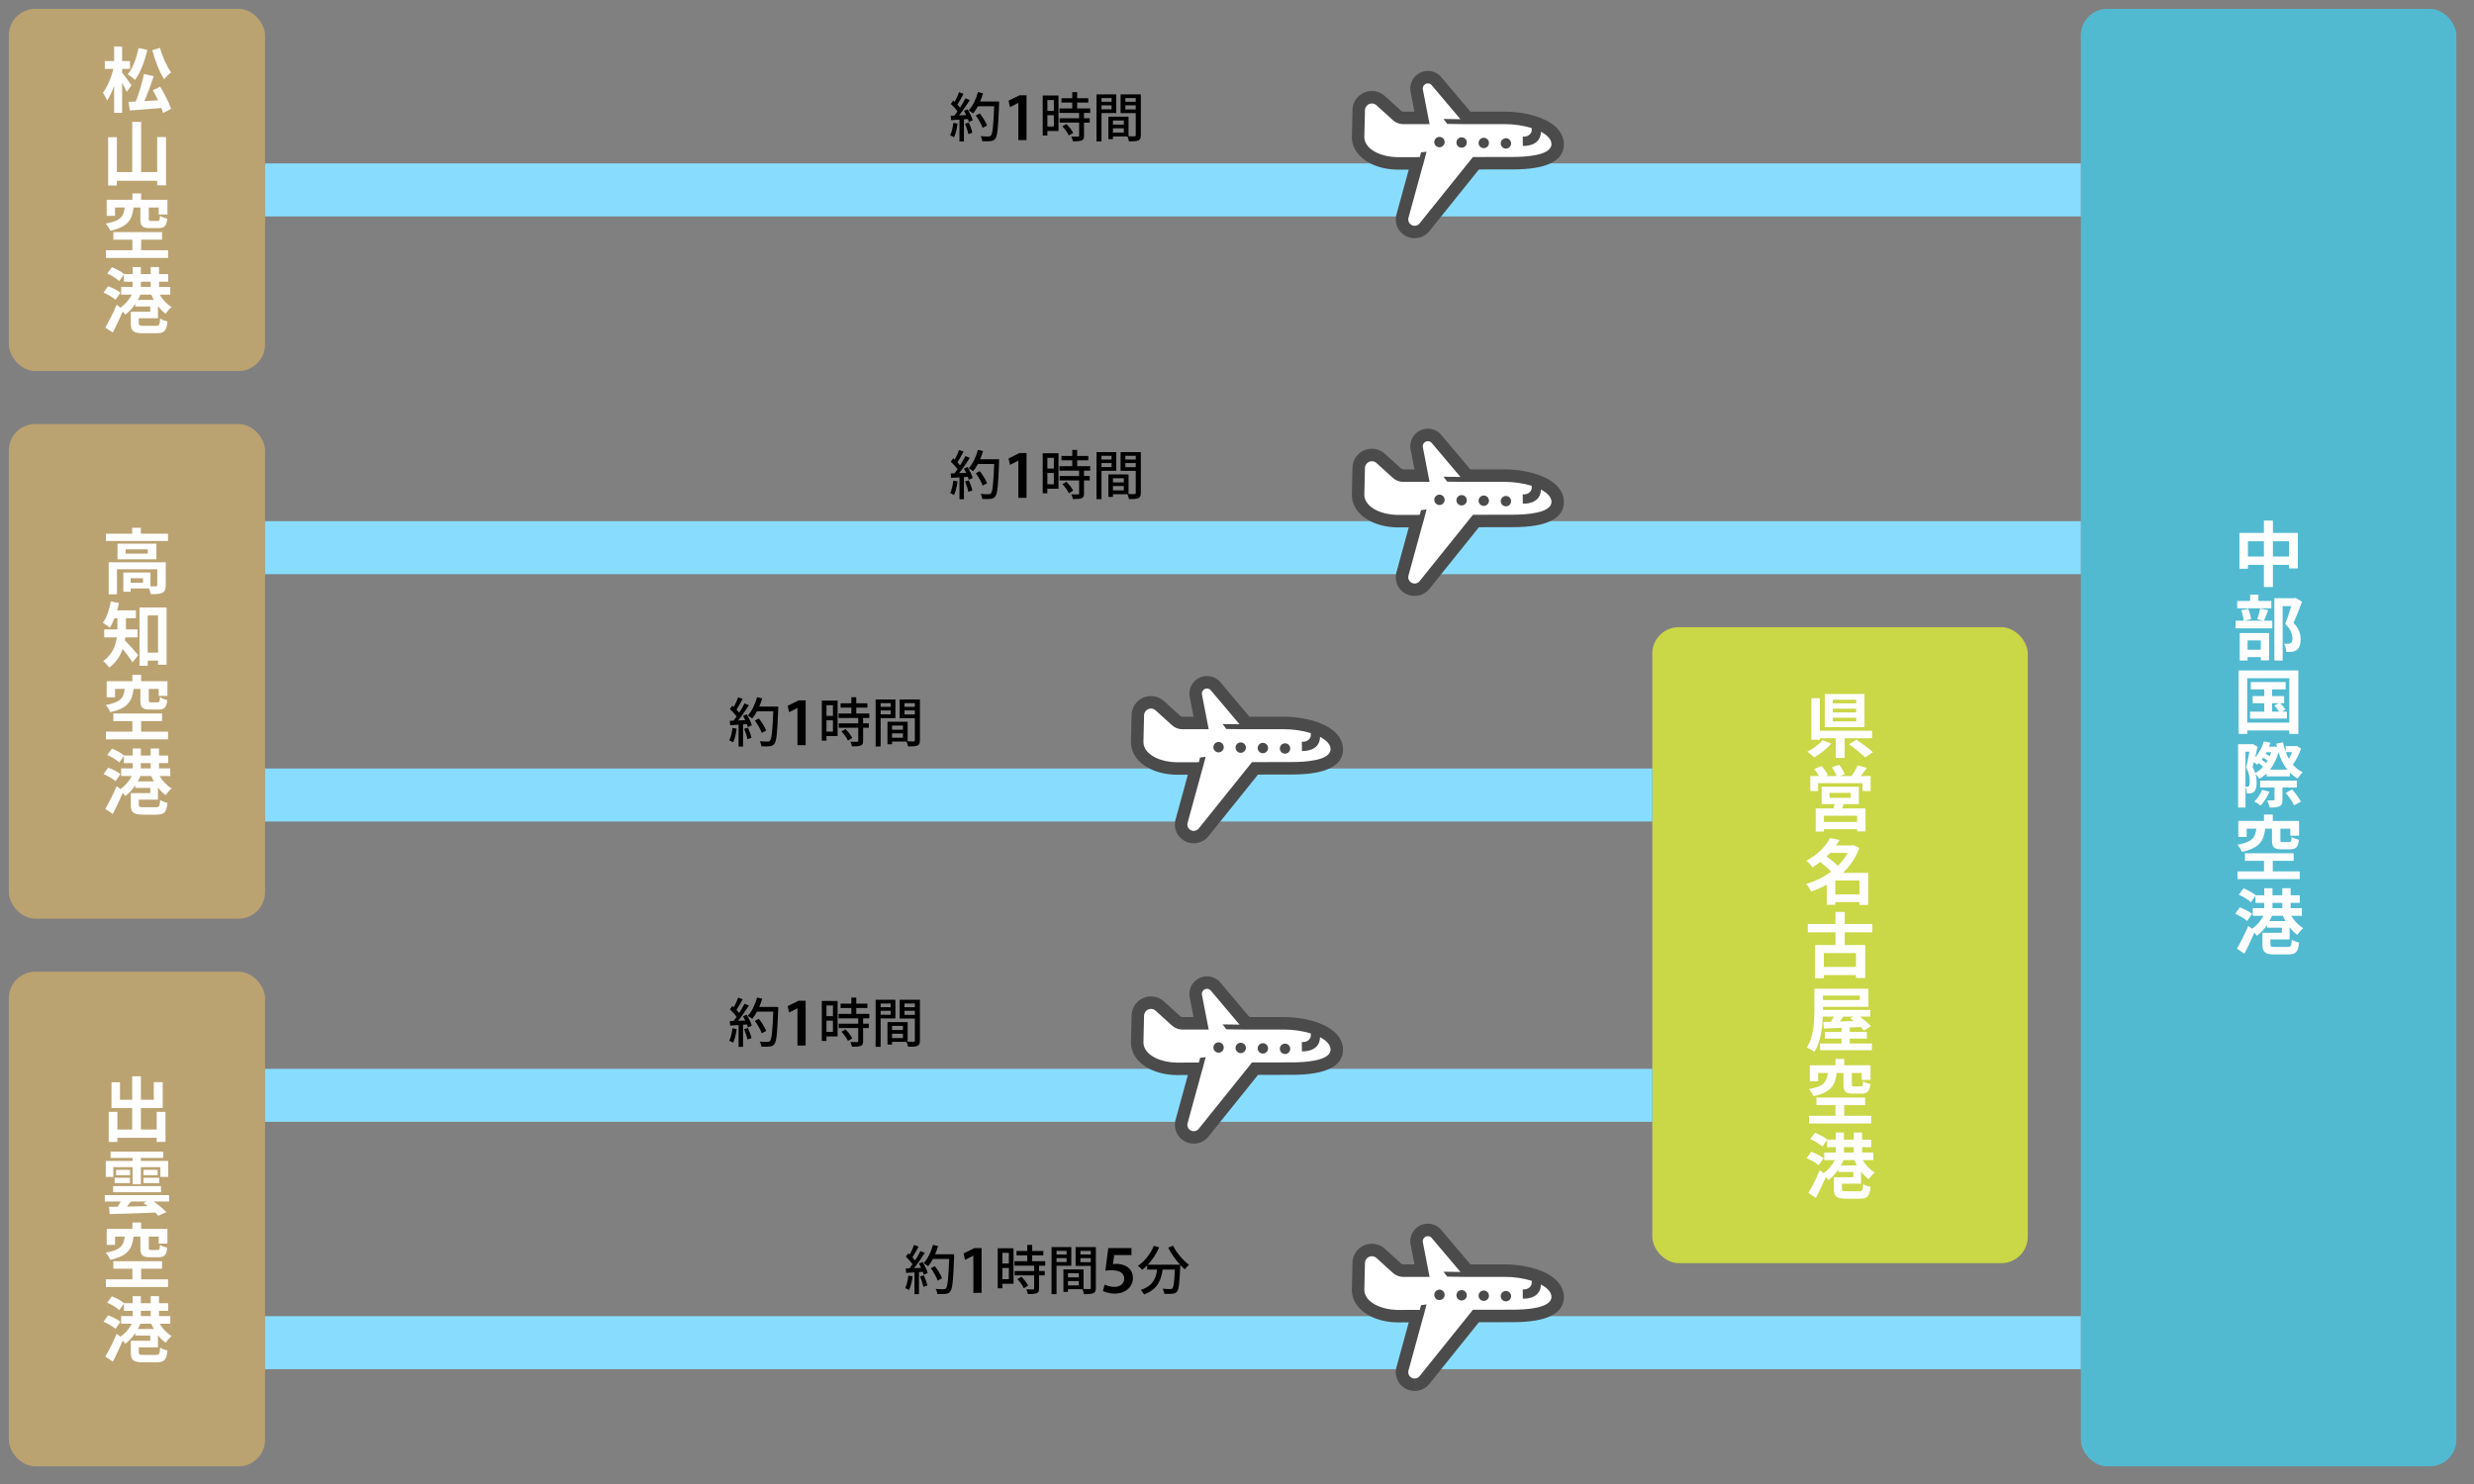
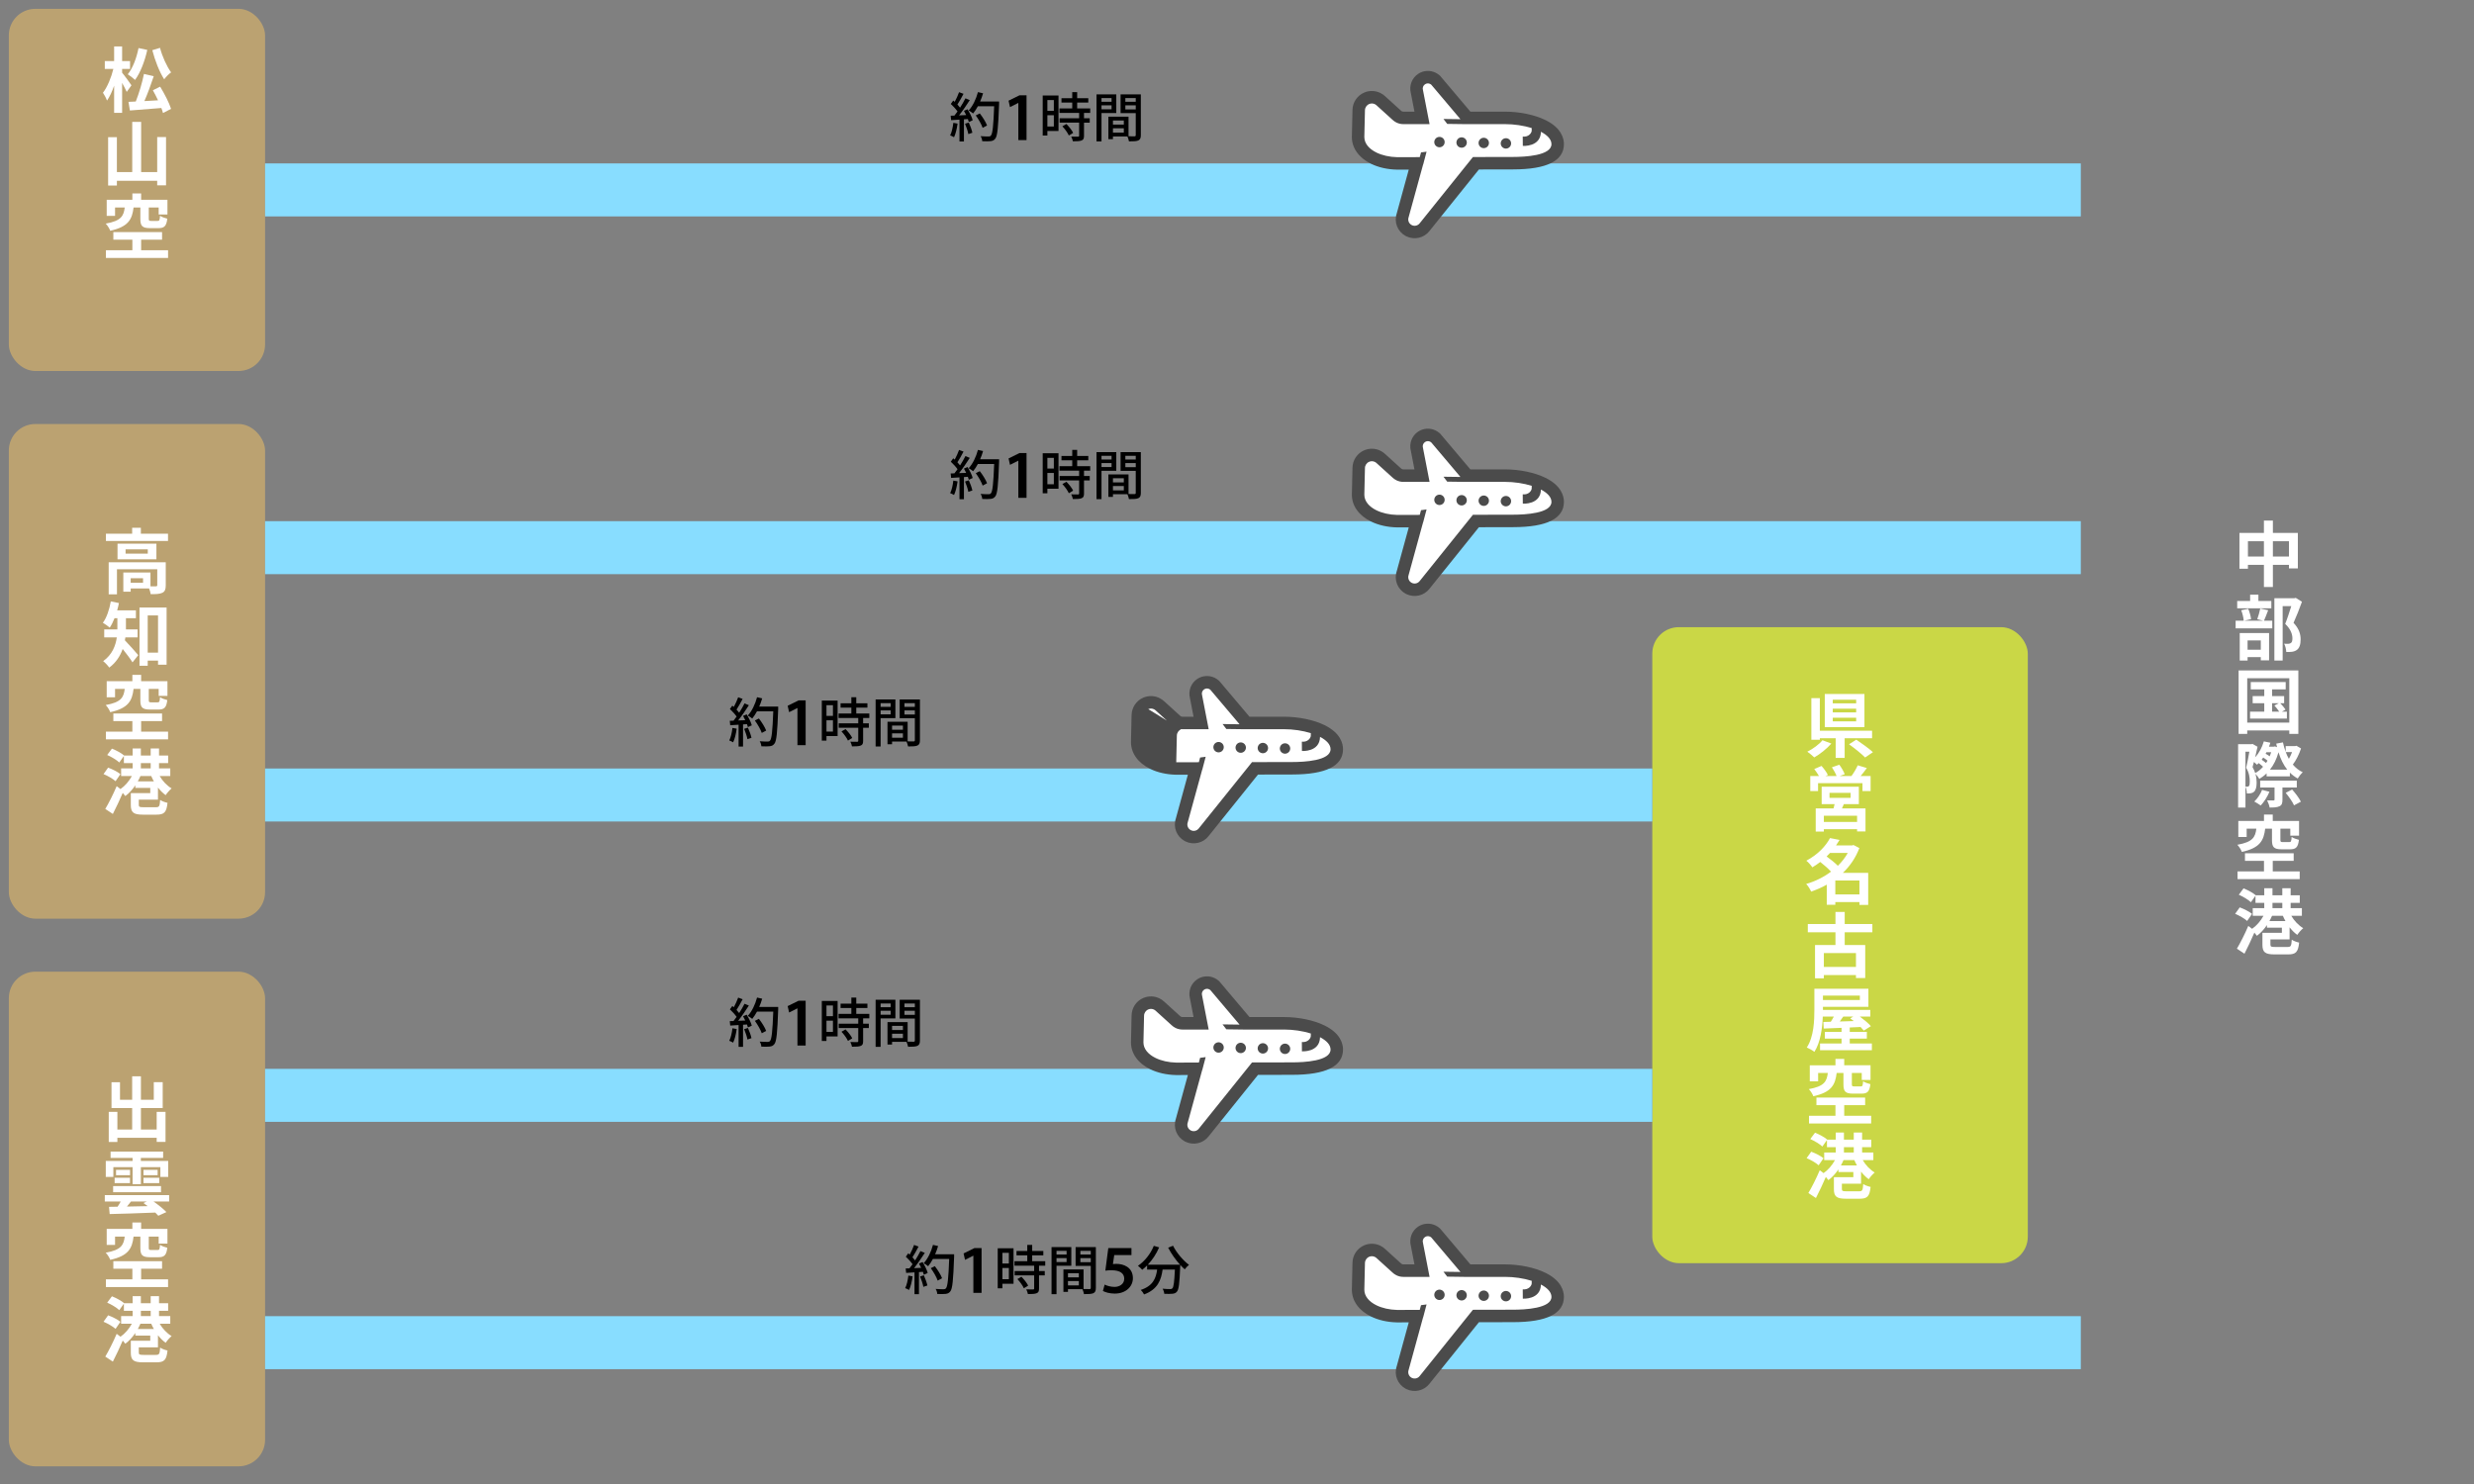
<svg xmlns="http://www.w3.org/2000/svg" width="560" height="336" viewBox="0 0 560 336">
  <rect x="0" y="0" width="560" height="336" fill="#808080" stroke="none" />
  <defs>
    <style>.cls-1{fill:#bba271;}.cls-1,.cls-2,.cls-3,.cls-4,.cls-5,.cls-6,.cls-7{stroke-width:0px;}.cls-3,.cls-8{fill:none;}.cls-8{stroke:#8df;stroke-miterlimit:10;stroke-width:12px;}.cls-4{fill:#fff;}.cls-5{fill:#4b4b4b;}.cls-6{fill:#51bad1;}.cls-7{fill:#cad746;}</style>
  </defs>
  <g id="_ボックス">
-     <rect class="cls-6" x="471" y="2" width="85" height="330" rx="6" ry="6" />
    <rect class="cls-7" x="374" y="142" width="85" height="144" rx="6" ry="6" />
    <rect class="cls-1" x="2" y="2" width="58" height="82" rx="6" ry="6" />
    <rect class="cls-1" x="2" y="96" width="58" height="112" rx="6" ry="6" />
    <rect class="cls-1" x="2" y="220" width="58" height="112" rx="6" ry="6" />
  </g>
  <g id="_線">
    <line class="cls-8" x1="60" y1="43" x2="471" y2="43" />
    <line class="cls-8" x1="60" y1="180" x2="374" y2="180" />
    <line class="cls-8" x1="60" y1="304" x2="471" y2="304" />
    <line class="cls-8" x1="60" y1="124" x2="471" y2="124" />
    <line class="cls-8" x1="60" y1="248" x2="374" y2="248" />
  </g>
  <g id="_新新アイコン">
    <g id="icon_hikoki">
      <rect class="cls-3" x="306" y="11" width="48" height="48" />
      <path class="cls-4" d="M320.203,53c-.509,0-.997-.112-1.451-.332l-.164-.086c-1.413-.789-2.048-2.409-1.545-3.944.005-.015.009-.029.013-.044l2.729-9.944c.077-.282.019-.585-.159-.817-.177-.232-.453-.368-.745-.368,0,0-2.651.006-2.651.006,0,0-.024,0-.028,0-2.014-.046-3.905-.475-5.469-1.242-2.407-1.18-3.789-3.078-3.795-5.21v-.06s.138-5.993.138-5.997c.012-1.374.836-2.609,2.1-3.147.428-.182.88-.275,1.345-.275.522,0,1.047.122,1.517.352.311.152.596.349.846.585.004.004,3.563,3.234,3.568,3.238l.02.018.02.019c.033.031.068.06.104.086l.188.133c.041.029.084.055.129.077.228.112.483.171.736.171.002,0,2.519,0,2.519,0,.28,0,.545-.125.723-.341.178-.216.25-.5.197-.775l-.818-4.219c-.004-.02-.008-.04-.013-.059-.331-1.266.179-2.602,1.271-3.324.497-.327,1.078-.5,1.68-.5.464,0,.926.107,1.339.309.24.118.462.264.659.436l.11.096.095.112,6.603,7.815.101.119c.178.209.439.33.714.33h7.845c3.152-.001,6.418.677,8.737,1.814,3.173,1.556,3.649,3.547,3.651,4.596.002,1.545-.749,2.64-2.363,3.446-1.784.89-4.538,1.344-8.187,1.348l-7.758.017c-.283,0-.551.129-.729.35,0,0-11.219,13.964-11.222,13.968-.606.781-1.579,1.247-2.601,1.247Z" />
      <path class="cls-5" d="M306.138,24.953l-.137,5.99v.035s-.001.035-.001.035c.003,2.506,1.578,4.713,4.32,6.057,1.684.826,3.71,1.289,5.86,1.338h.036s.035.001.035.001l2.629-.006-2.729,9.944c-.639,1.949.182,4.058,1.991,5.061l.186.097c1.805.885,4.01.375,5.215-1.176l11.213-13.956,7.757-.017c7.626-.009,11.491-1.938,11.487-5.733-.002-1.266-.548-3.657-4.176-5.436-2.452-1.202-5.888-1.916-9.188-1.911h-7.807s-.099-.115-.099-.115l-6.605-7.817-.14-.165-.163-.143c-.261-.227-.55-.418-.862-.571-1.26-.618-2.771-.523-3.948.251-1.427.943-2.09,2.704-1.661,4.343l.818,4.219h-2.514c-.113,0-.227-.025-.329-.075l-.188-.133-.034-.032-.034-.03-3.543-3.215c-.319-.301-.682-.551-1.076-.744-1.145-.561-2.474-.596-3.642-.099-1.612.686-2.655,2.253-2.67,4.001ZM309.911,23.552c.424-.181.897-.162,1.298.035.143.07.278.163.397.279l3.569,3.237c.271.262.577.476.909.639.487.239,1.026.365,1.577.364h5.93s-1.492-7.699-1.492-7.699c-.16-.496.029-1.042.467-1.33.35-.231.79-.251,1.154-.072.089.044.173.099.25.166l6.606,7.816-3.842-.052.851,1.116,3.936.053,9.116-.002c2.088-.003,4.251.325,6.075.894.01.377-.01.653-.01.653-.067.491-.689,1.409-2.023,1.279l.017,2.105s4.033.294,4.099-3.196c1.445.753,2.382,1.71,2.382,2.792.003,2.631-6.039,2.901-8.667,2.905l-9.108.019-12.057,15.008c-.422.54-1.162.71-1.775.409l-.064-.033c-.621-.344-.899-1.088-.657-1.758l3.276-11.933.02-.003.439-1.67.326-1.23-1.261.168-.282,1.065-5.123.011c-1.754-.04-3.394-.418-4.684-1.05-1.658-.813-2.738-2.047-2.74-3.525l.139-6.016c-.002-.627.372-1.195.95-1.44Z" />
      <path class="cls-5" d="M339.815,31.949c-.286.584-.045,1.288.539,1.575s1.287.044,1.573-.539.044-1.289-.539-1.574-1.287-.044-1.573.539Z" />
      <path class="cls-5" d="M334.801,31.85c-.286.584-.044,1.289.539,1.574s1.287.045,1.573-.539.045-1.288-.539-1.574-1.287-.044-1.573.539Z" />
      <path class="cls-5" d="M329.788,31.751c-.286.584-.045,1.288.539,1.574s1.287.045,1.573-.539.044-1.289-.539-1.574-1.287-.045-1.573.539Z" />
      <path class="cls-5" d="M324.774,31.652c-.286.584-.044,1.289.539,1.574s1.287.045,1.573-.539.045-1.288-.539-1.574-1.287-.044-1.573.539Z" />
    </g>
    <g id="icon_hikoki-2">
-       <rect class="cls-3" x="256" y="148" width="48" height="48" />
      <path class="cls-4" d="M270.203,190c-.509,0-.997-.112-1.451-.332l-.164-.086c-1.413-.789-2.048-2.409-1.545-3.944.005-.015.009-.029.013-.044l2.729-9.944c.077-.282.019-.585-.159-.817-.177-.232-.453-.368-.745-.368,0,0-2.651.006-2.651.006,0,0-.024,0-.028,0-2.014-.046-3.905-.475-5.469-1.242-2.407-1.18-3.789-3.078-3.795-5.21v-.06s.138-5.993.138-5.997c.012-1.374.836-2.609,2.1-3.147.428-.182.88-.275,1.345-.275.522,0,1.047.122,1.517.352.311.152.596.349.846.585.004.004,3.563,3.234,3.568,3.238l.02.018.02.019c.033.031.068.06.104.086l.188.133c.041.029.084.055.129.077.228.112.483.171.736.171.002,0,2.519,0,2.519,0,.28,0,.545-.125.723-.341.178-.216.25-.5.197-.775l-.818-4.219c-.004-.02-.008-.04-.013-.059-.331-1.266.179-2.602,1.271-3.324.497-.327,1.078-.5,1.68-.5.464,0,.926.107,1.339.309.24.118.462.264.659.436l.11.096.095.112,6.603,7.815.101.119c.178.209.439.33.714.33h7.845c3.152-.001,6.418.677,8.737,1.814,3.173,1.556,3.649,3.547,3.651,4.596.002,1.545-.749,2.64-2.363,3.446-1.784.89-4.538,1.344-8.187,1.348l-7.758.017c-.283,0-.551.129-.729.35,0,0-11.219,13.964-11.222,13.968-.606.781-1.579,1.247-2.601,1.247Z" />
-       <path class="cls-5" d="M256.138,161.953l-.137,5.99v.035s-.001.035-.001.035c.003,2.506,1.578,4.713,4.32,6.057,1.684.826,3.71,1.289,5.86,1.338h.036s.035.001.035.001l2.629-.006-2.729,9.944c-.639,1.949.182,4.058,1.991,5.061l.186.097c1.805.885,4.01.375,5.215-1.176l11.213-13.956,7.757-.017c7.626-.009,11.491-1.938,11.487-5.733-.002-1.266-.548-3.657-4.176-5.436-2.452-1.202-5.888-1.916-9.188-1.911h-7.807s-.099-.115-.099-.115l-6.605-7.817-.14-.165-.163-.143c-.261-.227-.55-.418-.862-.571-1.26-.618-2.771-.523-3.948.251-1.427.943-2.09,2.704-1.661,4.343l.818,4.219h-2.514c-.113,0-.227-.025-.329-.075l-.188-.133-.034-.032-.034-.03-3.543-3.215c-.319-.301-.682-.551-1.076-.744-1.145-.561-2.474-.596-3.642-.099-1.612.686-2.655,2.253-2.67,4.001ZM259.911,160.552c.424-.181.897-.162,1.298.035.143.07.278.163.397.279l3.569,3.237c.271.262.577.476.909.639.487.239,1.026.365,1.577.364h5.93s-1.492-7.699-1.492-7.699c-.16-.496.029-1.042.467-1.33.35-.231.79-.251,1.154-.072.089.044.173.099.25.166l6.606,7.816-3.842-.052.851,1.116,3.936.053,9.116-.002c2.088-.003,4.251.325,6.075.894.01.377-.01.653-.01.653-.067.491-.689,1.409-2.023,1.279l.017,2.105s4.033.294,4.099-3.196c1.445.753,2.382,1.71,2.382,2.792.003,2.631-6.039,2.901-8.667,2.905l-9.108.019-12.057,15.008c-.422.54-1.162.71-1.775.409l-.064-.033c-.621-.344-.899-1.088-.657-1.758l3.276-11.933.02-.003.439-1.67.326-1.23-1.261.168-.282,1.065-5.123.011c-1.754-.04-3.394-.418-4.684-1.05-1.658-.813-2.738-2.047-2.74-3.525l.139-6.016c-.002-.627.372-1.195.95-1.44Z" />
+       <path class="cls-5" d="M256.138,161.953l-.137,5.99v.035s-.001.035-.001.035c.003,2.506,1.578,4.713,4.32,6.057,1.684.826,3.71,1.289,5.86,1.338h.036s.035.001.035.001l2.629-.006-2.729,9.944c-.639,1.949.182,4.058,1.991,5.061l.186.097c1.805.885,4.01.375,5.215-1.176l11.213-13.956,7.757-.017c7.626-.009,11.491-1.938,11.487-5.733-.002-1.266-.548-3.657-4.176-5.436-2.452-1.202-5.888-1.916-9.188-1.911h-7.807s-.099-.115-.099-.115l-6.605-7.817-.14-.165-.163-.143c-.261-.227-.55-.418-.862-.571-1.26-.618-2.771-.523-3.948.251-1.427.943-2.09,2.704-1.661,4.343l.818,4.219h-2.514c-.113,0-.227-.025-.329-.075l-.188-.133-.034-.032-.034-.03-3.543-3.215c-.319-.301-.682-.551-1.076-.744-1.145-.561-2.474-.596-3.642-.099-1.612.686-2.655,2.253-2.67,4.001ZM259.911,160.552c.424-.181.897-.162,1.298.035.143.07.278.163.397.279l3.569,3.237c.271.262.577.476.909.639.487.239,1.026.365,1.577.364h5.93s-1.492-7.699-1.492-7.699c-.16-.496.029-1.042.467-1.33.35-.231.79-.251,1.154-.072.089.044.173.099.25.166l6.606,7.816-3.842-.052.851,1.116,3.936.053,9.116-.002c2.088-.003,4.251.325,6.075.894.01.377-.01.653-.01.653-.067.491-.689,1.409-2.023,1.279l.017,2.105s4.033.294,4.099-3.196c1.445.753,2.382,1.71,2.382,2.792.003,2.631-6.039,2.901-8.667,2.905l-9.108.019-12.057,15.008c-.422.54-1.162.71-1.775.409l-.064-.033c-.621-.344-.899-1.088-.657-1.758l3.276-11.933.02-.003.439-1.67.326-1.23-1.261.168-.282,1.065-5.123.011l.139-6.016c-.002-.627.372-1.195.95-1.44Z" />
      <path class="cls-5" d="M289.815,168.949c-.286.584-.045,1.288.539,1.575s1.287.044,1.573-.539.044-1.289-.539-1.574-1.287-.044-1.573.539Z" />
      <path class="cls-5" d="M284.801,168.85c-.286.584-.044,1.289.539,1.574s1.287.045,1.573-.539.045-1.288-.539-1.574-1.287-.044-1.573.539Z" />
      <path class="cls-5" d="M279.788,168.751c-.286.584-.045,1.288.539,1.574s1.287.045,1.573-.539.044-1.289-.539-1.574-1.287-.045-1.573.539Z" />
      <path class="cls-5" d="M274.774,168.652c-.286.584-.044,1.289.539,1.574s1.287.045,1.573-.539.045-1.288-.539-1.574-1.287-.044-1.573.539Z" />
    </g>
    <g id="icon_hikoki-3">
      <rect class="cls-3" x="306" y="272" width="48" height="48" />
      <path class="cls-4" d="M320.203,314c-.509,0-.997-.112-1.451-.332l-.164-.086c-1.413-.789-2.048-2.409-1.545-3.944.005-.015.009-.029.013-.044l2.729-9.944c.077-.282.019-.585-.159-.817-.177-.232-.453-.368-.745-.368,0,0-2.651.006-2.651.006,0,0-.024,0-.028,0-2.014-.046-3.905-.475-5.469-1.242-2.407-1.18-3.789-3.078-3.795-5.21v-.06s.138-5.993.138-5.997c.012-1.374.836-2.609,2.1-3.147.428-.182.88-.275,1.345-.275.522,0,1.047.122,1.517.352.311.152.596.349.846.585.004.004,3.563,3.234,3.568,3.238l.02.018.02.019c.033.031.068.06.104.086l.188.133c.041.029.084.055.129.077.228.112.483.171.736.171.002,0,2.519,0,2.519,0,.28,0,.545-.125.723-.341.178-.216.25-.5.197-.775l-.818-4.219c-.004-.02-.008-.04-.013-.059-.331-1.266.179-2.602,1.271-3.324.497-.327,1.078-.5,1.68-.5.464,0,.926.107,1.339.309.24.118.462.264.659.436l.11.096.095.112,6.603,7.815.101.119c.178.209.439.33.714.33h7.845c3.152-.001,6.418.677,8.737,1.814,3.173,1.556,3.649,3.547,3.651,4.596.002,1.545-.749,2.64-2.363,3.446-1.784.89-4.538,1.344-8.187,1.348l-7.758.017c-.283,0-.551.129-.729.35,0,0-11.219,13.964-11.222,13.968-.606.781-1.579,1.247-2.601,1.247Z" />
      <path class="cls-5" d="M306.138,285.953l-.137,5.99v.035s-.001.035-.001.035c.003,2.506,1.578,4.713,4.32,6.057,1.684.826,3.71,1.289,5.86,1.338h.036s.035.001.035.001l2.629-.006-2.729,9.944c-.639,1.949.182,4.058,1.991,5.061l.186.097c1.805.885,4.01.375,5.215-1.176l11.213-13.956,7.757-.017c7.626-.009,11.491-1.938,11.487-5.733-.002-1.266-.548-3.657-4.176-5.436-2.452-1.202-5.888-1.916-9.188-1.911h-7.807s-.099-.115-.099-.115l-6.605-7.817-.14-.165-.163-.143c-.261-.227-.55-.418-.862-.571-1.26-.618-2.771-.523-3.948.251-1.427.943-2.09,2.704-1.661,4.343l.818,4.219h-2.514c-.113,0-.227-.025-.329-.075l-.188-.133-.034-.032-.034-.03-3.543-3.215c-.319-.301-.682-.551-1.076-.744-1.145-.561-2.474-.596-3.642-.099-1.612.686-2.655,2.253-2.67,4.001ZM309.911,284.552c.424-.181.897-.162,1.298.035.143.07.278.163.397.279l3.569,3.237c.271.262.577.476.909.639.487.239,1.026.365,1.577.364h5.93s-1.492-7.699-1.492-7.699c-.16-.496.029-1.042.467-1.33.35-.231.79-.251,1.154-.072.089.044.173.099.25.166l6.606,7.816-3.842-.052.851,1.116,3.936.053,9.116-.002c2.088-.003,4.251.325,6.075.894.01.377-.01.653-.01.653-.067.491-.689,1.409-2.023,1.279l.017,2.105s4.033.294,4.099-3.196c1.445.753,2.382,1.71,2.382,2.792.003,2.631-6.039,2.901-8.667,2.905l-9.108.019-12.057,15.008c-.422.54-1.162.71-1.775.409l-.064-.033c-.621-.344-.899-1.088-.657-1.758l3.276-11.933.02-.003.439-1.67.326-1.23-1.261.168-.282,1.065-5.123.011c-1.754-.04-3.394-.418-4.684-1.05-1.658-.813-2.738-2.047-2.74-3.525l.139-6.016c-.002-.627.372-1.195.95-1.44Z" />
      <path class="cls-5" d="M339.815,292.949c-.286.584-.045,1.288.539,1.575s1.287.044,1.573-.539.044-1.289-.539-1.574-1.287-.044-1.573.539Z" />
      <path class="cls-5" d="M334.801,292.85c-.286.584-.044,1.289.539,1.574s1.287.045,1.573-.539.045-1.288-.539-1.574-1.287-.044-1.573.539Z" />
      <path class="cls-5" d="M329.788,292.751c-.286.584-.045,1.288.539,1.574s1.287.045,1.573-.539.044-1.289-.539-1.574-1.287-.045-1.573.539Z" />
      <path class="cls-5" d="M324.774,292.651c-.286.584-.044,1.289.539,1.574s1.287.045,1.573-.539.045-1.288-.539-1.574-1.287-.044-1.573.539Z" />
    </g>
    <g id="icon_hikoki-4">
      <rect class="cls-3" x="306" y="92" width="48" height="48" />
      <path class="cls-4" d="M320.203,134c-.509,0-.997-.112-1.451-.332l-.164-.086c-1.413-.789-2.048-2.409-1.545-3.944.005-.015.009-.029.013-.044l2.729-9.944c.077-.282.019-.585-.159-.817-.177-.232-.453-.368-.745-.368,0,0-2.651.006-2.651.006,0,0-.024,0-.028,0-2.014-.046-3.905-.475-5.469-1.242-2.407-1.18-3.789-3.078-3.795-5.21v-.06s.138-5.993.138-5.997c.012-1.374.836-2.609,2.1-3.147.428-.182.88-.275,1.345-.275.522,0,1.047.122,1.517.352.311.152.596.349.846.585.004.004,3.563,3.234,3.568,3.238l.02.018.02.019c.033.031.068.06.104.086l.188.133c.041.029.084.055.129.077.228.112.483.171.736.171.002,0,2.519,0,2.519,0,.28,0,.545-.125.723-.341.178-.216.25-.5.197-.775l-.818-4.219c-.004-.02-.008-.04-.013-.059-.331-1.266.179-2.602,1.271-3.324.497-.327,1.078-.5,1.68-.5.464,0,.926.107,1.339.309.24.118.462.264.659.436l.11.096.095.112,6.603,7.815.101.119c.178.209.439.33.714.33h7.845c3.152-.001,6.418.677,8.737,1.814,3.173,1.556,3.649,3.547,3.651,4.596.002,1.545-.749,2.64-2.363,3.446-1.784.89-4.538,1.344-8.187,1.348l-7.758.017c-.283,0-.551.129-.729.35,0,0-11.219,13.964-11.222,13.968-.606.781-1.579,1.247-2.601,1.247Z" />
      <path class="cls-5" d="M306.138,105.953l-.137,5.99v.035s-.001.035-.001.035c.003,2.506,1.578,4.713,4.32,6.057,1.684.826,3.71,1.289,5.86,1.338h.036s.035.001.035.001l2.629-.006-2.729,9.944c-.639,1.949.182,4.058,1.991,5.061l.186.097c1.805.885,4.01.375,5.215-1.176l11.213-13.956,7.757-.017c7.626-.009,11.491-1.938,11.487-5.733-.002-1.266-.548-3.657-4.176-5.436-2.452-1.202-5.888-1.916-9.188-1.911h-7.807s-.099-.115-.099-.115l-6.605-7.817-.14-.165-.163-.143c-.261-.227-.55-.418-.862-.571-1.26-.618-2.771-.523-3.948.251-1.427.943-2.09,2.704-1.661,4.343l.818,4.219h-2.514c-.113,0-.227-.025-.329-.075l-.188-.133-.034-.032-.034-.03-3.543-3.215c-.319-.301-.682-.551-1.076-.744-1.145-.561-2.474-.596-3.642-.099-1.612.686-2.655,2.253-2.67,4.001ZM309.911,104.552c.424-.181.897-.162,1.298.035.143.07.278.163.397.279l3.569,3.237c.271.262.577.476.909.639.487.239,1.026.365,1.577.364h5.93s-1.492-7.699-1.492-7.699c-.16-.496.029-1.042.467-1.33.35-.231.79-.251,1.154-.072.089.044.173.099.25.166l6.606,7.816-3.842-.052.851,1.116,3.936.053,9.116-.002c2.088-.003,4.251.325,6.075.894.01.377-.01.653-.01.653-.067.491-.689,1.409-2.023,1.279l.017,2.105s4.033.294,4.099-3.196c1.445.753,2.382,1.71,2.382,2.792.003,2.631-6.039,2.901-8.667,2.905l-9.108.019-12.057,15.008c-.422.54-1.162.71-1.775.409l-.064-.033c-.621-.344-.899-1.088-.657-1.758l3.276-11.933.02-.003.439-1.67.326-1.23-1.261.168-.282,1.065-5.123.011c-1.754-.04-3.394-.418-4.684-1.05-1.658-.813-2.738-2.047-2.74-3.525l.139-6.016c-.002-.627.372-1.195.95-1.44Z" />
      <path class="cls-5" d="M339.815,112.949c-.286.584-.045,1.288.539,1.575s1.287.044,1.573-.539.044-1.289-.539-1.574-1.287-.044-1.573.539Z" />
      <path class="cls-5" d="M334.801,112.85c-.286.584-.044,1.289.539,1.574s1.287.045,1.573-.539.045-1.288-.539-1.574-1.287-.044-1.573.539Z" />
      <path class="cls-5" d="M329.788,112.751c-.286.584-.045,1.288.539,1.574s1.287.045,1.573-.539.044-1.289-.539-1.574-1.287-.045-1.573.539Z" />
      <path class="cls-5" d="M324.774,112.652c-.286.584-.044,1.289.539,1.574s1.287.045,1.573-.539.045-1.288-.539-1.574-1.287-.044-1.573.539Z" />
    </g>
    <g id="icon_hikoki-5">
      <rect class="cls-3" x="256" y="216" width="48" height="48" />
      <path class="cls-4" d="M270.203,258c-.509,0-.997-.112-1.451-.332l-.164-.086c-1.413-.789-2.048-2.409-1.545-3.944.005-.015.009-.029.013-.044l2.729-9.944c.077-.282.019-.585-.159-.817-.177-.232-.453-.368-.745-.368,0,0-2.651.006-2.651.006,0,0-.024,0-.028,0-2.014-.046-3.905-.475-5.469-1.242-2.407-1.18-3.789-3.078-3.795-5.21v-.06s.138-5.993.138-5.997c.012-1.374.836-2.609,2.1-3.147.428-.182.88-.275,1.345-.275.522,0,1.047.122,1.517.352.311.152.596.349.846.585.004.004,3.563,3.234,3.568,3.238l.02.018.02.019c.033.031.068.06.104.086l.188.133c.041.029.084.055.129.077.228.112.483.171.736.171.002,0,2.519,0,2.519,0,.28,0,.545-.125.723-.341.178-.216.25-.5.197-.775l-.818-4.219c-.004-.02-.008-.04-.013-.059-.331-1.266.179-2.602,1.271-3.324.497-.327,1.078-.5,1.68-.5.464,0,.926.107,1.339.309.24.118.462.264.659.436l.11.096.095.112,6.603,7.815.101.119c.178.209.439.33.714.33h7.845c3.152-.001,6.418.677,8.737,1.814,3.173,1.556,3.649,3.547,3.651,4.596.002,1.545-.749,2.64-2.363,3.446-1.784.89-4.538,1.344-8.187,1.348l-7.758.017c-.283,0-.551.129-.729.35,0,0-11.219,13.964-11.222,13.968-.606.781-1.579,1.247-2.601,1.247Z" />
      <path class="cls-5" d="M256.138,229.953l-.137,5.99v.035s-.001.035-.001.035c.003,2.506,1.578,4.713,4.32,6.057,1.684.826,3.71,1.289,5.86,1.338h.036s.035.001.035.001l2.629-.006-2.729,9.944c-.639,1.949.182,4.058,1.991,5.061l.186.097c1.805.885,4.01.375,5.215-1.176l11.213-13.956,7.757-.017c7.626-.009,11.491-1.938,11.487-5.733-.002-1.266-.548-3.657-4.176-5.436-2.452-1.202-5.888-1.916-9.188-1.911h-7.807s-.099-.115-.099-.115l-6.605-7.817-.14-.165-.163-.143c-.261-.227-.55-.418-.862-.571-1.26-.618-2.771-.523-3.948.251-1.427.943-2.09,2.704-1.661,4.343l.818,4.219h-2.514c-.113,0-.227-.025-.329-.075l-.188-.133-.034-.032-.034-.03-3.543-3.215c-.319-.301-.682-.551-1.076-.744-1.145-.561-2.474-.596-3.642-.099-1.612.686-2.655,2.253-2.67,4.001ZM259.911,228.552c.424-.181.897-.162,1.298.035.143.07.278.163.397.279l3.569,3.237c.271.262.577.476.909.639.487.239,1.026.365,1.577.364h5.93s-1.492-7.699-1.492-7.699c-.16-.496.029-1.042.467-1.33.35-.231.79-.251,1.154-.072.089.044.173.099.25.166l6.606,7.816-3.842-.052.851,1.116,3.936.053,9.116-.002c2.088-.003,4.251.325,6.075.894.01.377-.01.653-.01.653-.067.491-.689,1.409-2.023,1.279l.017,2.105s4.033.294,4.099-3.196c1.445.753,2.382,1.71,2.382,2.792.003,2.631-6.039,2.901-8.667,2.905l-9.108.019-12.057,15.008c-.422.54-1.162.71-1.775.409l-.064-.033c-.621-.344-.899-1.088-.657-1.758l3.276-11.933.02-.003.439-1.67.326-1.23-1.261.168-.282,1.065-5.123.011c-1.754-.04-3.394-.418-4.684-1.05-1.658-.813-2.738-2.047-2.74-3.525l.139-6.016c-.002-.627.372-1.195.95-1.44Z" />
      <path class="cls-5" d="M289.815,236.949c-.286.584-.045,1.288.539,1.575s1.287.044,1.573-.539.044-1.289-.539-1.574-1.287-.044-1.573.539Z" />
      <path class="cls-5" d="M284.801,236.85c-.286.584-.044,1.289.539,1.574s1.287.045,1.573-.539.045-1.288-.539-1.574-1.287-.044-1.573.539Z" />
      <path class="cls-5" d="M279.788,236.751c-.286.584-.045,1.288.539,1.574s1.287.045,1.573-.539.044-1.289-.539-1.574-1.287-.045-1.573.539Z" />
      <path class="cls-5" d="M274.774,236.651c-.286.584-.044,1.289.539,1.574s1.287.045,1.573-.539.045-1.288-.539-1.574-1.287-.044-1.573.539Z" />
    </g>
  </g>
  <g id="_文字1JP">
    <path class="cls-2" d="M216.751,27.983c-.144,1.142-.432,2.319-.804,3.088-.192-.132-.636-.336-.876-.42.372-.721.6-1.803.72-2.836l.96.168ZM216.031,26.176c.229-.288.468-.6.708-.936-.372-.54-.984-1.213-1.523-1.704l.552-.769.336.288c.372-.672.756-1.536.983-2.184l1.009.372c-.42.815-.937,1.764-1.38,2.424.228.24.443.491.6.707.468-.731.9-1.476,1.212-2.111l.984.408c-.708,1.116-1.62,2.444-2.425,3.45l1.608-.061c-.156-.335-.336-.67-.504-.969l.816-.347c.491.777.995,1.808,1.163,2.48l-.876.408c-.048-.192-.119-.421-.216-.673l-.888.06v5.011h-1.008v-4.944l-1.896.12-.096-1.008.84-.024ZM219.295,27.743c.336.732.673,1.683.805,2.308l-.912.312c-.108-.625-.433-1.599-.744-2.344l.852-.276ZM222.523,21.124c-.18.636-.408,1.26-.672,1.859h4.296v.553c-.192,5.349-.372,7.247-.864,7.859-.312.396-.6.504-1.08.564-.408.048-1.151.048-1.872.012-.012-.336-.155-.828-.372-1.14.78.06,1.513.071,1.812.071.24,0,.384-.048.516-.204.384-.396.576-2.211.744-6.647h-3.684c-.336.622-.708,1.185-1.08,1.64-.216-.192-.732-.539-1.008-.683.924-.981,1.68-2.565,2.1-4.149l1.164.265ZM221.779,25.679c.66.839,1.368,1.968,1.644,2.737l-.995.528c-.252-.757-.925-1.935-1.561-2.811l.912-.455Z" />
    <path class="cls-2" d="M230.505,23.312h-.031l-1.856.937-.327-1.451,2.465-1.217h1.606v10.139h-1.856v-8.407Z" />
    <path class="cls-2" d="M239.597,21.628v8.027h-2.52v1.032h-1.057v-9.06h3.576ZM238.541,22.66h-1.464v2.424h1.464v-2.424ZM237.077,26.092v2.544h1.464v-2.544h-1.464ZM243.82,20.859v1.381h2.521v.983h-2.521v1.332h2.952v1.008h-1.403v1.212h1.296v.996h-1.296v2.977c0,.588-.12.888-.54,1.056-.421.168-1.045.192-1.98.192-.048-.301-.216-.756-.372-1.068.672.024,1.344.024,1.536.024.192-.013.252-.061.252-.229v-2.952h-4.416v-.996h4.416v-1.212h-4.452v-1.008h2.893v-1.332h-2.437v-.983h2.437v-1.381h1.115ZM241.385,28.071c.588.601,1.26,1.429,1.523,2.017l-.972.588c-.252-.576-.876-1.452-1.464-2.076l.912-.528Z" />
    <path class="cls-2" d="M252.677,21.363v4.225h-3.348v6.432h-1.129v-10.656h4.477ZM251.608,22.204h-2.279v.84h2.279v-.84ZM249.329,23.848v.9h2.279v-.9h-2.279ZM258.232,21.363v9.229c0,.66-.144,1.02-.576,1.212-.42.18-1.092.204-2.111.204-.048-.3-.204-.804-.349-1.116h-3.275v.612h-1.032v-5.088h4.56v4.439c.601.024,1.164.013,1.356.013.204-.013.276-.072.276-.288v-4.969h-3.433v-4.248h4.584ZM254.381,27.279h-2.46v.937h2.46v-.937ZM251.921,29.044v.983h2.46v-.983h-2.46ZM257.081,22.204h-2.353v.84h2.353v-.84ZM254.729,23.848v.924h2.353v-.924h-2.353Z" />
    <path class="cls-2" d="M166.751,164.983c-.144,1.143-.432,2.32-.804,3.089-.192-.132-.636-.336-.876-.42.372-.722.6-1.804.72-2.837l.96.168ZM166.031,163.176c.229-.287.468-.6.708-.936-.372-.54-.984-1.212-1.523-1.704l.552-.768.336.288c.372-.673.756-1.536.983-2.185l1.009.372c-.42.816-.937,1.764-1.38,2.424.228.24.443.492.6.707.468-.73.9-1.475,1.212-2.11l.984.407c-.708,1.116-1.62,2.445-2.425,3.45l1.608-.06c-.156-.335-.336-.67-.504-.97l.816-.347c.491.777.995,1.809,1.163,2.48l-.876.408c-.048-.191-.119-.42-.216-.673l-.888.061v5.01h-1.008v-4.944l-1.896.12-.096-1.008.84-.024ZM169.295,164.743c.336.733.673,1.683.805,2.308l-.912.312c-.108-.625-.433-1.599-.744-2.344l.852-.276ZM172.523,158.124c-.18.636-.408,1.26-.672,1.86h4.296v.552c-.192,5.349-.372,7.248-.864,7.86-.312.396-.6.504-1.08.563-.408.048-1.151.048-1.872.013-.012-.336-.155-.828-.372-1.141.78.061,1.513.072,1.812.072.24,0,.384-.048.516-.204.384-.396.576-2.212.744-6.648h-3.684c-.336.623-.708,1.185-1.08,1.64-.216-.191-.732-.538-1.008-.682.924-.981,1.68-2.565,2.1-4.149l1.164.264ZM171.779,162.68c.66.839,1.368,1.968,1.644,2.736l-.995.529c-.252-.757-.925-1.936-1.561-2.812l.912-.454Z" />
    <path class="cls-2" d="M180.505,160.312h-.031l-1.856.936-.327-1.45,2.465-1.217h1.606v10.139h-1.856v-8.407Z" />
    <path class="cls-2" d="M189.597,158.628v8.028h-2.52v1.032h-1.057v-9.061h3.576ZM188.541,159.66h-1.464v2.424h1.464v-2.424ZM187.077,163.092v2.545h1.464v-2.545h-1.464ZM193.82,157.86v1.38h2.521v.984h-2.521v1.332h2.952v1.008h-1.403v1.212h1.296v.996h-1.296v2.976c0,.588-.12.889-.54,1.057-.421.168-1.045.191-1.98.191-.048-.3-.216-.756-.372-1.067.672.023,1.344.023,1.536.023.192-.012.252-.06.252-.228v-2.952h-4.416v-.996h4.416v-1.212h-4.452v-1.008h2.893v-1.332h-2.437v-.984h2.437v-1.38h1.115ZM191.385,165.072c.588.6,1.26,1.428,1.523,2.016l-.972.588c-.252-.575-.876-1.451-1.464-2.075l.912-.528Z" />
    <path class="cls-2" d="M202.677,158.364v4.224h-3.348v6.433h-1.129v-10.656h4.477ZM201.608,159.204h-2.279v.84h2.279v-.84ZM199.329,160.849v.899h2.279v-.899h-2.279ZM208.232,158.364v9.228c0,.66-.144,1.021-.576,1.213-.42.18-1.092.203-2.111.203-.048-.3-.204-.804-.349-1.115h-3.275v.611h-1.032v-5.088h4.56v4.44c.601.023,1.164.012,1.356.012.204-.012.276-.072.276-.288v-4.968h-3.433v-4.248h4.584ZM204.381,164.28h-2.46v.936h2.46v-.936ZM201.921,166.044v.984h2.46v-.984h-2.46ZM207.081,159.204h-2.353v.84h2.353v-.84ZM204.729,160.849v.924h2.353v-.924h-2.353Z" />
    <path class="cls-2" d="M206.57,288.983c-.144,1.143-.432,2.32-.804,3.089-.192-.132-.636-.336-.876-.42.372-.722.6-1.804.72-2.837l.96.168ZM205.851,287.176c.229-.287.468-.6.708-.936-.372-.54-.984-1.212-1.523-1.704l.552-.768.336.288c.372-.673.756-1.536.983-2.185l1.009.372c-.42.816-.937,1.764-1.38,2.424.228.24.443.492.6.707.468-.73.9-1.475,1.212-2.11l.984.407c-.708,1.116-1.62,2.445-2.425,3.45l1.608-.06c-.156-.335-.336-.67-.504-.97l.816-.347c.491.777.995,1.809,1.163,2.48l-.876.408c-.048-.191-.119-.42-.216-.673l-.888.061v5.01h-1.008v-4.944l-1.896.12-.096-1.008.84-.024ZM209.114,288.743c.336.733.673,1.683.805,2.308l-.912.312c-.108-.625-.433-1.599-.744-2.344l.852-.276ZM212.343,282.124c-.18.636-.408,1.26-.672,1.86h4.296v.552c-.192,5.349-.372,7.248-.864,7.86-.312.396-.6.504-1.08.563-.408.048-1.151.048-1.872.013-.012-.336-.155-.828-.372-1.141.78.061,1.513.072,1.812.072.24,0,.384-.048.516-.204.384-.396.576-2.212.744-6.648h-3.684c-.336.623-.708,1.185-1.08,1.64-.216-.191-.732-.538-1.008-.682.924-.981,1.68-2.565,2.1-4.149l1.164.264ZM211.599,286.68c.66.839,1.368,1.968,1.644,2.736l-.995.529c-.252-.757-.925-1.936-1.561-2.812l.912-.454Z" />
    <path class="cls-2" d="M220.324,284.312h-.031l-1.856.936-.327-1.45,2.465-1.217h1.606v10.139h-1.856v-8.407Z" />
    <path class="cls-2" d="M229.416,282.628v8.028h-2.52v1.032h-1.057v-9.061h3.576ZM228.36,283.66h-1.464v2.424h1.464v-2.424ZM226.896,287.092v2.545h1.464v-2.545h-1.464ZM233.64,281.86v1.38h2.521v.984h-2.521v1.332h2.952v1.008h-1.403v1.212h1.296v.996h-1.296v2.976c0,.588-.12.889-.54,1.057-.421.168-1.045.191-1.98.191-.048-.3-.216-.756-.372-1.067.672.023,1.344.023,1.536.023.192-.012.252-.06.252-.228v-2.952h-4.416v-.996h4.416v-1.212h-4.452v-1.008h2.893v-1.332h-2.437v-.984h2.437v-1.38h1.115ZM231.204,289.072c.588.6,1.26,1.428,1.523,2.016l-.972.588c-.252-.575-.876-1.451-1.464-2.075l.912-.528Z" />
    <path class="cls-2" d="M242.496,282.364v4.224h-3.348v6.433h-1.129v-10.656h4.477ZM241.428,283.204h-2.279v.84h2.279v-.84ZM239.148,284.849v.899h2.279v-.899h-2.279ZM248.052,282.364v9.228c0,.66-.144,1.021-.576,1.213-.42.18-1.092.203-2.111.203-.048-.3-.204-.804-.349-1.115h-3.275v.611h-1.032v-5.088h4.56v4.44c.601.023,1.164.012,1.356.012.204-.012.276-.072.276-.288v-4.968h-3.433v-4.248h4.584ZM244.2,288.28h-2.46v.936h2.46v-.936ZM241.74,290.044v.984h2.46v-.984h-2.46ZM246.9,283.204h-2.353v.84h2.353v-.84ZM244.548,284.849v.924h2.353v-.924h-2.353Z" />
    <path class="cls-2" d="M256.111,284.172h-3.9l-.296,2.032c.233-.031.437-.047.733-.047.889,0,1.778.202,2.464.655.765.483,1.326,1.34,1.326,2.57,0,1.932-1.606,3.504-4.103,3.504-1.17,0-2.152-.296-2.684-.592l.391-1.448c.437.233,1.311.529,2.23.529,1.123,0,2.2-.638,2.2-1.853,0-1.152-.858-1.916-2.887-1.916-.562,0-.982.031-1.388.094l.67-5.121h5.242v1.592Z" />
    <path class="cls-2" d="M269.134,286.384c-.301.24-.744.696-.961,1.009-.336-.288-.672-.612-1.008-.984l-.023.456c-.156,3.696-.312,5.1-.732,5.568-.275.348-.563.443-1.008.491-.396.049-1.128.049-1.872.013-.012-.349-.168-.828-.372-1.152.732.072,1.428.084,1.716.084.229,0,.372-.036.504-.168.276-.288.433-1.428.564-4.248h-2.784c-.324,2.353-1.092,4.488-4.2,5.628-.144-.312-.468-.768-.744-1.02,2.809-.924,3.444-2.688,3.708-4.608h-2.268v-.936c-.36.359-.732.695-1.104.983-.204-.24-.696-.695-.973-.899,1.512-1.021,2.844-2.677,3.588-4.524l1.212.348c-.624,1.465-1.535,2.832-2.567,3.925h7.296c-1.008-1.104-2.004-2.521-2.688-3.853l1.104-.444c.768,1.572,2.304,3.36,3.612,4.332Z" />
    <path class="cls-2" d="M216.751,108.983c-.144,1.143-.432,2.32-.804,3.089-.192-.132-.636-.336-.876-.42.372-.722.6-1.804.72-2.837l.96.168ZM216.031,107.176c.229-.287.468-.6.708-.936-.372-.54-.984-1.212-1.523-1.704l.552-.768.336.288c.372-.673.756-1.536.983-2.185l1.009.372c-.42.816-.937,1.764-1.38,2.424.228.24.443.492.6.707.468-.73.9-1.475,1.212-2.11l.984.407c-.708,1.116-1.62,2.445-2.425,3.45l1.608-.06c-.156-.335-.336-.67-.504-.97l.816-.347c.491.777.995,1.809,1.163,2.48l-.876.408c-.048-.191-.119-.42-.216-.673l-.888.061v5.01h-1.008v-4.944l-1.896.12-.096-1.008.84-.024ZM219.295,108.743c.336.733.673,1.683.805,2.308l-.912.312c-.108-.625-.433-1.599-.744-2.344l.852-.276ZM222.523,102.124c-.18.636-.408,1.26-.672,1.86h4.296v.552c-.192,5.349-.372,7.248-.864,7.86-.312.396-.6.504-1.08.563-.408.048-1.151.048-1.872.013-.012-.336-.155-.828-.372-1.141.78.061,1.513.072,1.812.072.24,0,.384-.048.516-.204.384-.396.576-2.212.744-6.648h-3.684c-.336.623-.708,1.185-1.08,1.64-.216-.191-.732-.538-1.008-.682.924-.981,1.68-2.565,2.1-4.149l1.164.264ZM221.779,106.68c.66.839,1.368,1.968,1.644,2.736l-.995.529c-.252-.757-.925-1.936-1.561-2.812l.912-.454Z" />
    <path class="cls-2" d="M230.505,104.312h-.031l-1.856.936-.327-1.45,2.465-1.217h1.606v10.139h-1.856v-8.407Z" />
    <path class="cls-2" d="M239.597,102.628v8.028h-2.52v1.032h-1.057v-9.061h3.576ZM238.541,103.66h-1.464v2.424h1.464v-2.424ZM237.077,107.092v2.545h1.464v-2.545h-1.464ZM243.82,101.86v1.38h2.521v.984h-2.521v1.332h2.952v1.008h-1.403v1.212h1.296v.996h-1.296v2.976c0,.588-.12.889-.54,1.057-.421.168-1.045.191-1.98.191-.048-.3-.216-.756-.372-1.067.672.023,1.344.023,1.536.023.192-.012.252-.06.252-.228v-2.952h-4.416v-.996h4.416v-1.212h-4.452v-1.008h2.893v-1.332h-2.437v-.984h2.437v-1.38h1.115ZM241.385,109.072c.588.6,1.26,1.428,1.523,2.016l-.972.588c-.252-.575-.876-1.451-1.464-2.075l.912-.528Z" />
    <path class="cls-2" d="M252.677,102.364v4.224h-3.348v6.433h-1.129v-10.656h4.477ZM251.608,103.204h-2.279v.84h2.279v-.84ZM249.329,104.849v.899h2.279v-.899h-2.279ZM258.232,102.364v9.228c0,.66-.144,1.021-.576,1.213-.42.18-1.092.203-2.111.203-.048-.3-.204-.804-.349-1.115h-3.275v.611h-1.032v-5.088h4.56v4.44c.601.023,1.164.012,1.356.012.204-.012.276-.072.276-.288v-4.968h-3.433v-4.248h4.584ZM254.381,108.28h-2.46v.936h2.46v-.936ZM251.921,110.044v.984h2.46v-.984h-2.46ZM257.081,103.204h-2.353v.84h2.353v-.84ZM254.729,104.849v.924h2.353v-.924h-2.353Z" />
    <path class="cls-2" d="M166.751,232.983c-.144,1.143-.432,2.32-.804,3.089-.192-.132-.636-.336-.876-.42.372-.722.6-1.804.72-2.837l.96.168ZM166.031,231.176c.229-.287.468-.6.708-.936-.372-.54-.984-1.212-1.523-1.704l.552-.768.336.288c.372-.673.756-1.536.983-2.185l1.009.372c-.42.816-.937,1.764-1.38,2.424.228.24.443.492.6.707.468-.73.9-1.475,1.212-2.11l.984.407c-.708,1.116-1.62,2.445-2.425,3.45l1.608-.06c-.156-.335-.336-.67-.504-.97l.816-.347c.491.777.995,1.809,1.163,2.48l-.876.408c-.048-.191-.119-.42-.216-.673l-.888.061v5.01h-1.008v-4.944l-1.896.12-.096-1.008.84-.024ZM169.295,232.743c.336.733.673,1.683.805,2.308l-.912.312c-.108-.625-.433-1.599-.744-2.344l.852-.276ZM172.523,226.124c-.18.636-.408,1.26-.672,1.86h4.296v.552c-.192,5.349-.372,7.248-.864,7.86-.312.396-.6.504-1.08.563-.408.048-1.151.048-1.872.013-.012-.336-.155-.828-.372-1.141.78.061,1.513.072,1.812.072.24,0,.384-.048.516-.204.384-.396.576-2.212.744-6.648h-3.684c-.336.623-.708,1.185-1.08,1.64-.216-.191-.732-.538-1.008-.682.924-.981,1.68-2.565,2.1-4.149l1.164.264ZM171.779,230.68c.66.839,1.368,1.968,1.644,2.736l-.995.529c-.252-.757-.925-1.936-1.561-2.812l.912-.454Z" />
    <path class="cls-2" d="M180.505,228.312h-.031l-1.856.936-.327-1.45,2.465-1.217h1.606v10.139h-1.856v-8.407Z" />
    <path class="cls-2" d="M189.597,226.628v8.028h-2.52v1.032h-1.057v-9.061h3.576ZM188.541,227.66h-1.464v2.424h1.464v-2.424ZM187.077,231.092v2.545h1.464v-2.545h-1.464ZM193.82,225.86v1.38h2.521v.984h-2.521v1.332h2.952v1.008h-1.403v1.212h1.296v.996h-1.296v2.976c0,.588-.12.889-.54,1.057-.421.168-1.045.191-1.98.191-.048-.3-.216-.756-.372-1.067.672.023,1.344.023,1.536.023.192-.012.252-.06.252-.228v-2.952h-4.416v-.996h4.416v-1.212h-4.452v-1.008h2.893v-1.332h-2.437v-.984h2.437v-1.38h1.115ZM191.385,233.072c.588.6,1.26,1.428,1.523,2.016l-.972.588c-.252-.575-.876-1.451-1.464-2.075l.912-.528Z" />
    <path class="cls-2" d="M202.677,226.364v4.224h-3.348v6.433h-1.129v-10.656h4.477ZM201.608,227.204h-2.279v.84h2.279v-.84ZM199.329,228.849v.899h2.279v-.899h-2.279ZM208.232,226.364v9.228c0,.66-.144,1.021-.576,1.213-.42.18-1.092.203-2.111.203-.048-.3-.204-.804-.349-1.115h-3.275v.611h-1.032v-5.088h4.56v4.44c.601.023,1.164.012,1.356.012.204-.012.276-.072.276-.288v-4.968h-3.433v-4.248h4.584ZM204.381,232.28h-2.46v.936h2.46v-.936ZM201.921,234.044v.984h2.46v-.984h-2.46ZM207.081,227.204h-2.353v.84h2.353v-.84ZM204.729,228.849v.924h2.353v-.924h-2.353Z" />
    <path class="cls-4" d="M27.642,10.514v3.313h1.793v1.776h-1.793v.865c.465.527,1.825,2.4,2.113,2.849l-1.072,1.488c-.225-.528-.641-1.296-1.041-2.032v6.771h-1.809v-6.146c-.464,1.328-1.008,2.529-1.616,3.377-.177-.544-.608-1.312-.913-1.776.993-1.28,1.89-3.474,2.354-5.395h-1.937v-1.776h2.112v-3.313h1.809ZM33.34,11.298c-.576,2.594-1.584,5.187-2.769,6.803-.353-.352-1.169-.992-1.648-1.28,1.136-1.408,1.984-3.665,2.433-5.938l1.984.416ZM36.253,19.621c.961,1.585,2.049,3.666,2.466,5.026l-1.825.944c-.08-.336-.208-.72-.368-1.137-2.561.209-5.186.417-7.123.561l-.32-1.953,1.649-.079c.72-1.793,1.473-4.322,1.856-6.243l2.209.513c-.608,1.872-1.393,3.985-2.113,5.634l3.09-.176c-.368-.784-.769-1.568-1.169-2.273l1.648-.816ZM38.734,16.389c-.496.336-1.2,1.056-1.568,1.568-1.072-1.648-2.081-4.242-2.689-6.595l1.745-.528c.512,1.969,1.521,4.193,2.513,5.555Z" />
    <path class="cls-4" d="M37.582,31.028v10.933h-2.001v-1.024h-9.124v1.072h-1.984v-10.948h1.984v7.906h3.474v-11.364h2.017v11.364h3.634v-7.938h2.001Z" />
    <path class="cls-4" d="M29.963,45.234v-1.44h1.984v1.44h5.955v3.33h-1.985v-1.585h-2.24v2.545c0,.433.079.496.576.496h1.424c.4,0,.48-.16.545-1.168.368.271,1.152.544,1.648.656-.192,1.696-.688,2.145-2.001,2.145h-1.904c-1.793,0-2.193-.512-2.193-2.113v-2.561h-1.536c-.32,2.673-1.169,4.37-5.282,5.266-.16-.479-.641-1.232-1.024-1.616,3.521-.624,4.065-1.745,4.306-3.649h-2.193v1.889h-1.889v-3.634h5.811ZM29.963,56.663v-2.4h-4.306v-1.713h11.028v1.713h-4.738v2.4h6.099v1.745h-14.069v-1.745h5.986Z" />
-     <path class="cls-4" d="M24.473,64.804c.944.336,2.177.96,2.785,1.473l-1.104,1.601c-.561-.528-1.761-1.217-2.721-1.617l1.04-1.456ZM26.409,68.997l.864.656c1.009-.688,1.953-1.793,2.577-2.945h-2.433v-1.729h2.608v-1.2h-1.984v-1.617l-1.04,1.473c-.561-.544-1.777-1.28-2.737-1.696l1.072-1.44c.929.368,2.177,1.024,2.77,1.568h1.92v-1.601h1.857v1.601h2.225v-1.601h1.889v1.601h2.065v1.713h-2.065v1.2h2.545v1.729h-2.4c.656,1.137,1.664,2.193,2.705,2.802-.433.352-1.057,1.056-1.345,1.521-.624-.433-1.217-1.041-1.745-1.713v2.737h-4.338v1.152c0,.496.16.561,1.104.561h2.754c.768,0,.88-.192.976-1.649.4.288,1.185.561,1.665.656-.224,2.161-.752,2.674-2.497,2.674h-3.073c-2.129,0-2.737-.496-2.737-2.193v-2.689h4.402v-1.168h-3.378v-.592c-.656.976-1.456,1.84-2.272,2.433-.145-.208-.353-.464-.576-.721-.688,1.601-1.489,3.313-2.241,4.771l-1.713-1.137c.736-1.232,1.777-3.266,2.577-5.154ZM31.195,67.909h3.634c-.225-.4-.433-.801-.593-1.201h-2.449c-.176.4-.368.816-.592,1.201ZM31.884,64.979h2.225v-1.2h-2.225v1.2Z" />
    <path class="cls-4" d="M31.884,119.498v1.345h6.146v1.648h-14.054v-1.648h5.938v-1.345h1.969ZM34.061,129.63v3.121c.544.017,1.04.017,1.217,0,.239-.016.319-.063.319-.256v-3.602h-9.123v5.666h-1.873v-7.251h12.917v5.219c0,.88-.176,1.408-.784,1.696-.624.288-1.456.305-2.625.305-.048-.368-.192-.864-.368-1.297h-4.161v.736h-1.665v-4.338h6.146ZM35.405,123.1v3.537h-8.804v-3.537h8.804ZM28.426,125.356h5.026v-.977h-5.026v.977ZM29.579,131.935h2.801v-1.008h-2.801v1.008Z" />
    <path class="cls-4" d="M26.922,136.539c-.112.56-.24,1.104-.4,1.648h4.241v1.776h-2.257v2.545h2.642v1.809h-2.77l-.111.656c.815.816,2.593,2.834,3.024,3.361l-1.296,1.633c-.513-.832-1.44-2.049-2.226-3.025-.56,1.569-1.488,3.073-3.041,4.21-.256-.4-.977-1.168-1.376-1.456,2.08-1.505,2.816-3.506,3.089-5.379h-2.85v-1.809h2.978v-2.545h-.641c-.319.816-.688,1.553-1.088,2.146-.353-.32-1.12-.865-1.553-1.104.864-1.153,1.473-3.01,1.793-4.834l1.841.368ZM37.71,137.547v12.949h-1.937v-.928h-2.337v1.168h-1.857v-13.189h6.131ZM35.773,147.759v-8.419h-2.337v8.419h2.337Z" />
    <path class="cls-4" d="M29.963,154.234v-1.44h1.984v1.44h5.955v3.33h-1.985v-1.585h-2.24v2.545c0,.433.079.496.576.496h1.424c.4,0,.48-.16.545-1.168.368.271,1.152.544,1.648.656-.192,1.696-.688,2.145-2.001,2.145h-1.904c-1.793,0-2.193-.512-2.193-2.113v-2.561h-1.536c-.32,2.673-1.169,4.37-5.282,5.266-.16-.479-.641-1.232-1.024-1.616,3.521-.624,4.065-1.745,4.306-3.649h-2.193v1.889h-1.889v-3.634h5.811ZM29.963,165.663v-2.4h-4.306v-1.713h11.028v1.713h-4.738v2.4h6.099v1.745h-14.069v-1.745h5.986Z" />
    <path class="cls-4" d="M24.473,173.804c.944.336,2.177.96,2.785,1.473l-1.104,1.601c-.561-.528-1.761-1.217-2.721-1.617l1.04-1.456ZM26.409,177.997l.864.656c1.009-.688,1.953-1.793,2.577-2.945h-2.433v-1.729h2.608v-1.2h-1.984v-1.617l-1.04,1.473c-.561-.544-1.777-1.28-2.737-1.696l1.072-1.44c.929.368,2.177,1.024,2.77,1.568h1.92v-1.601h1.857v1.601h2.225v-1.601h1.889v1.601h2.065v1.713h-2.065v1.2h2.545v1.729h-2.4c.656,1.137,1.664,2.193,2.705,2.802-.433.352-1.057,1.056-1.345,1.521-.624-.433-1.217-1.041-1.745-1.713v2.737h-4.338v1.152c0,.496.16.561,1.104.561h2.754c.768,0,.88-.192.976-1.649.4.288,1.185.561,1.665.656-.224,2.161-.752,2.674-2.497,2.674h-3.073c-2.129,0-2.737-.496-2.737-2.193v-2.689h4.402v-1.168h-3.378v-.592c-.656.976-1.456,1.84-2.272,2.433-.145-.208-.353-.464-.576-.721-.688,1.601-1.489,3.313-2.241,4.771l-1.713-1.137c.736-1.232,1.777-3.266,2.577-5.154ZM31.195,176.909h3.634c-.225-.4-.433-.801-.593-1.201h-2.449c-.176.4-.368.816-.592,1.201ZM31.884,173.979h2.225v-1.2h-2.225v1.2Z" />
    <path class="cls-4" d="M27.162,245.034v3.97h2.753v-5.313h1.984v5.313h2.913v-3.985h2.018v5.858h-4.931v4.866h3.569v-4.002h2.001v6.803h-2.001v-.929h-8.899v.944h-1.953v-6.818h1.953v4.002h3.346v-4.866h-4.674v-5.843h1.921Z" />
    <path class="cls-4" d="M26.617,273.216c.24-.368.496-.769.704-1.169h-3.601v-1.456h14.565v1.456h-3.521c1.057.736,2.241,1.681,2.897,2.386l-1.825.832c-.176-.208-.416-.448-.688-.721-3.745.16-7.667.272-10.323.337l-.145-1.633,1.937-.032ZM30.011,262.859v-.688h-4.978v-1.44h11.893v1.44h-5.042v.688h6.194v3.618h-1.776v-2.209h-4.418v3.857h-1.873v-3.857h-4.354v2.209h-1.713v-3.618h6.066ZM36.445,268.542v1.393h-10.836v-1.393h10.836ZM29.419,266.669v1.2h-3.474v-1.2h3.474ZM29.435,264.876v1.201h-3.169v-1.201h3.169ZM33.212,272.047h-3.569c-.304.4-.608.785-.912,1.137l4.706-.096c-.32-.256-.656-.496-.977-.704l.752-.337ZM35.677,264.876v1.201h-3.201v-1.201h3.201ZM36.045,266.669v1.2h-3.569v-1.2h3.569Z" />
    <path class="cls-4" d="M29.963,278.234v-1.44h1.984v1.44h5.955v3.33h-1.985v-1.585h-2.24v2.545c0,.433.079.496.576.496h1.424c.4,0,.48-.16.545-1.168.368.271,1.152.544,1.648.656-.192,1.696-.688,2.145-2.001,2.145h-1.904c-1.793,0-2.193-.512-2.193-2.113v-2.561h-1.536c-.32,2.673-1.169,4.37-5.282,5.266-.16-.479-.641-1.232-1.024-1.616,3.521-.624,4.065-1.745,4.306-3.649h-2.193v1.889h-1.889v-3.634h5.811ZM29.963,289.663v-2.4h-4.306v-1.713h11.028v1.713h-4.738v2.4h6.099v1.745h-14.069v-1.745h5.986Z" />
    <path class="cls-4" d="M24.473,297.804c.944.336,2.177.96,2.785,1.473l-1.104,1.601c-.561-.528-1.761-1.217-2.721-1.617l1.04-1.456ZM26.409,301.997l.864.656c1.009-.688,1.953-1.793,2.577-2.945h-2.433v-1.729h2.608v-1.2h-1.984v-1.617l-1.04,1.473c-.561-.544-1.777-1.28-2.737-1.696l1.072-1.44c.929.368,2.177,1.024,2.77,1.568h1.92v-1.601h1.857v1.601h2.225v-1.601h1.889v1.601h2.065v1.713h-2.065v1.2h2.545v1.729h-2.4c.656,1.137,1.664,2.193,2.705,2.802-.433.352-1.057,1.056-1.345,1.521-.624-.433-1.217-1.041-1.745-1.713v2.737h-4.338v1.152c0,.496.16.561,1.104.561h2.754c.768,0,.88-.192.976-1.649.4.288,1.185.561,1.665.656-.224,2.161-.752,2.674-2.497,2.674h-3.073c-2.129,0-2.737-.496-2.737-2.193v-2.689h4.402v-1.168h-3.378v-.592c-.656.976-1.456,1.84-2.272,2.433-.145-.208-.353-.464-.576-.721-.688,1.601-1.489,3.313-2.241,4.771l-1.713-1.137c.736-1.232,1.777-3.266,2.577-5.154ZM31.195,300.909h3.634c-.225-.4-.433-.801-.593-1.201h-2.449c-.176.4-.368.816-.592,1.201ZM31.884,297.979h2.225v-1.2h-2.225v1.2Z" />
    <path class="cls-4" d="M514.479,117.874v2.785h5.65v8.035h-2.017v-.8h-3.634v5.01h-2.032v-5.01h-3.618v.88h-1.921v-8.115h5.539v-2.785h2.032ZM512.447,126.006v-3.458h-3.618v3.458h3.618ZM518.113,122.548h-3.634v3.458h3.634v-3.458Z" />
    <path class="cls-4" d="M513.407,138.163c-.336.881-.656,1.745-.944,2.369h1.873v1.745h-8.292v-1.745h1.825c-.032-.641-.272-1.633-.561-2.369l1.585-.32c.32.721.576,1.697.656,2.337l-1.537.353h4.242l-1.312-.336c.24-.673.528-1.681.672-2.417l1.793.384ZM511.198,134.642v1.425h2.93v1.665h-7.731v-1.665h2.929v-1.425h1.873ZM513.615,143.333v6.179h-1.873v-.736h-2.993v.784h-1.776v-6.227h6.643ZM511.742,147.111v-2.113h-2.993v2.113h2.993ZM519.361,135.442l.288-.08,1.409.88c-.561,1.569-1.281,3.41-1.905,4.771,1.345,1.44,1.601,2.705,1.601,3.762,0,1.185-.271,1.969-.88,2.4-.305.208-.673.353-1.104.4-.353.048-.816.048-1.265.048-.016-.528-.192-1.345-.48-1.889.353.032.656.048.913.032.208-.017.416-.048.576-.16.288-.16.384-.528.384-1.072,0-.881-.336-2.033-1.633-3.281.464-1.137.992-2.785,1.377-4.018h-1.953v12.324h-1.873v-14.117h4.546Z" />
    <path class="cls-4" d="M520.242,151.794v14.374h-2.049v-.785h-9.524v.785h-1.952v-14.374h13.525ZM518.193,163.606v-10.052h-9.524v10.052h9.524ZM512.526,161.126v-1.905h-2.625v-1.616h2.625v-1.521h-3.057v-1.665h7.907v1.665h-3.073v1.521h2.721v1.616h-.88c.432.448.944,1.04,1.2,1.44l-.832.465h1.136v1.568h-8.339v-1.568h3.217ZM515.809,159.221h-1.505v1.905h1.601c-.272-.433-.721-.977-1.089-1.393l.993-.513Z" />
    <path class="cls-4" d="M509.63,168.498l.24-.063,1.136.64-.544,2.386c.896-.961,1.568-2.241,1.969-3.602l1.473.304c-.096.305-.192.608-.32.896h1.072l.288-.063.48.176-.191-.801,1.521-.288c.16.769.368,1.489.624,2.177v-1.328h2.129l.304-.08,1.041.608c-.433,1.296-1.104,2.688-1.857,3.649.625.736,1.36,1.328,2.241,1.744-.368.32-.881.977-1.137,1.409-.672-.368-1.248-.816-1.776-1.329v.849h-5.267v-.688c-.496.496-1.056.913-1.648,1.265-.192-.336-.561-.832-.88-1.152.208.721.271,1.377.271,1.985,0,1.04-.191,1.744-.624,2.097-.208.191-.48.271-.8.336-.225.032-.513.032-.801.032,0-.416-.08-1.041-.304-1.489v4.674h-1.665v-14.342h3.025ZM508.718,178.118c.111,0,.239-.048.336-.144.144-.145.191-.528.191-1.024,0-.816-.096-1.905-.816-3.122.257-1.024.528-2.496.721-3.633h-.88v7.907l.448.016ZM511.263,172.772l-.385.368c-.16-.16-.416-.4-.688-.625l-.319,1.169c.271.464.464.912.607,1.345.657-.336,1.249-.833,1.777-1.425-.256-.256-.641-.576-.992-.832ZM513.695,179.271c-.464,1.152-1.265,2.354-1.969,3.105-.353-.256-1.057-.688-1.457-.896.721-.688,1.393-1.681,1.761-2.641l1.665.432ZM519.89,176.758v1.553h-3.249v2.753c0,.801-.128,1.232-.688,1.488-.544.257-1.232.288-2.209.288-.08-.496-.352-1.185-.576-1.616.593.016,1.232.016,1.425.016.192-.016.256-.048.256-.208v-2.721h-3.249v-1.553h8.291ZM512.287,171.523l-.353.48c.336.24.721.512.992.752l.336-.528c-.256-.224-.624-.496-.976-.704ZM513.023,170.308l-.192.352c.32.176.672.385.929.576.128-.304.239-.608.336-.928h-1.072ZM517.729,174.261c-.864-1.072-1.504-2.417-1.984-3.938-.433,1.568-1.089,2.881-1.937,3.938h3.921ZM518.833,178.759c.736.816,1.601,1.969,1.985,2.753l-1.553.832c-.336-.784-1.169-1.969-1.889-2.833l1.456-.752ZM517.393,170.291c.192.544.433,1.041.704,1.521.272-.464.513-.992.721-1.521h-1.425Z" />
    <path class="cls-4" d="M512.463,185.874v-1.44h1.984v1.44h5.955v3.33h-1.985v-1.585h-2.24v2.545c0,.433.079.496.576.496h1.424c.4,0,.48-.16.545-1.168.368.271,1.152.544,1.648.656-.192,1.696-.688,2.145-2.001,2.145h-1.904c-1.793,0-2.193-.512-2.193-2.113v-2.561h-1.536c-.32,2.673-1.169,4.37-5.282,5.266-.16-.479-.641-1.232-1.024-1.616,3.521-.624,4.065-1.745,4.306-3.649h-2.193v1.889h-1.889v-3.634h5.811ZM512.463,197.303v-2.4h-4.306v-1.713h11.028v1.713h-4.738v2.4h6.099v1.745h-14.069v-1.745h5.986Z" />
    <path class="cls-4" d="M506.973,205.444c.944.336,2.177.96,2.785,1.473l-1.104,1.601c-.561-.528-1.761-1.217-2.721-1.617l1.04-1.456ZM508.909,209.638l.864.656c1.009-.688,1.953-1.793,2.577-2.945h-2.433v-1.729h2.608v-1.2h-1.984v-1.617l-1.04,1.473c-.561-.544-1.777-1.28-2.737-1.696l1.072-1.44c.929.368,2.177,1.024,2.77,1.568h1.92v-1.601h1.857v1.601h2.225v-1.601h1.889v1.601h2.065v1.713h-2.065v1.2h2.545v1.729h-2.4c.656,1.137,1.664,2.193,2.705,2.802-.433.352-1.057,1.056-1.345,1.521-.624-.433-1.217-1.041-1.745-1.713v2.737h-4.338v1.152c0,.496.16.561,1.104.561h2.754c.768,0,.88-.192.976-1.649.4.288,1.185.561,1.665.656-.224,2.161-.752,2.674-2.497,2.674h-3.073c-2.129,0-2.737-.496-2.737-2.193v-2.689h4.402v-1.168h-3.378v-.592c-.656.976-1.456,1.84-2.272,2.433-.145-.208-.353-.464-.576-.721-.688,1.601-1.489,3.313-2.241,4.771l-1.713-1.137c.736-1.232,1.777-3.266,2.577-5.154ZM513.695,208.55h3.634c-.225-.4-.433-.801-.593-1.201h-2.449c-.176.4-.368.816-.592,1.201ZM514.384,205.62h2.225v-1.2h-2.225v1.2Z" />
    <path class="cls-4" d="M414.534,168.352c-1.04,1.185-2.545,2.385-3.873,3.137-.416-.4-1.121-.992-1.569-1.296,1.281-.625,2.722-1.697,3.426-2.594l2.017.753ZM411.926,158.075v7.379h11.828v1.696h-6.21v4.45h-2.033v-4.45h-3.585v.337h-1.921v-9.412h1.921ZM422.025,157.131v7.507h-8.979v-7.507h8.979ZM414.854,159.243h5.298v-.816h-5.298v.816ZM414.854,161.292h5.298v-.832h-5.298v.832ZM414.854,163.325h5.298v-.816h-5.298v.816ZM420.185,167.471c1.185.816,2.897,2.017,3.762,2.833l-1.776,1.201c-.753-.801-2.401-2.098-3.634-2.993l1.648-1.041Z" />
    <path class="cls-4" d="M416.343,173.147c.465.64,1.009,1.552,1.217,2.145l-1.152.416h2.673c.513-.688,1.104-1.681,1.425-2.433l2.064.624c-.464.641-.96,1.28-1.408,1.809h2.257v3.409h-1.841v-1.792h-10.052v1.792h-1.761v-3.409h1.969c-.288-.512-.704-1.104-1.072-1.585l1.648-.704c.544.608,1.168,1.457,1.44,2.049l-.544.24h2.513c-.224-.592-.656-1.377-1.057-1.984l1.681-.576ZM415.03,183.039l.24-.977h-2.929v-3.938h8.419v3.938h-3.394l-.432.977h5.33v5.218h-1.905v-.512h-7.522v.528h-1.841v-5.234h4.033ZM420.36,186.097v-1.409h-7.522v1.409h7.522ZM414.118,180.654h4.771v-1.137h-4.771v1.137Z" />
    <path class="cls-4" d="M416.392,190.171c-.257.416-.513.832-.801,1.248h3.634l.32-.096,1.328.688c-.832,2.209-2.129,4.081-3.729,5.618h5.73v7.251h-1.985v-.641h-5.458v.625h-1.937v-4.562c-1.12.641-2.321,1.152-3.537,1.568-.225-.527-.721-1.328-1.121-1.729,2.017-.576,3.954-1.536,5.618-2.785-.624-.688-1.584-1.536-2.433-2.192-.561.432-1.152.832-1.793,1.216-.288-.464-.928-1.168-1.36-1.504,2.657-1.409,4.418-3.346,5.362-5.122l2.161.416ZM413.462,193.916c.864.625,1.873,1.425,2.545,2.113.896-.881,1.665-1.856,2.241-2.913h-4.018c-.24.271-.496.544-.769.8ZM420.889,199.358h-5.458v3.153h5.458v-3.153Z" />
    <path class="cls-4" d="M415.463,213.966v-2.882h-6.259v-1.872h6.259v-2.737h2.097v2.737h6.259v1.872h-6.259v2.882h4.642v7.475h-2.097v-.672h-7.267v.736h-2.001v-7.539h4.626ZM420.104,218.928v-3.138h-7.267v3.138h7.267Z" />
    <path class="cls-4" d="M414.406,231.343c.24-.353.464-.769.688-1.169h-2.497c-.112,2.625-.512,5.811-1.904,7.987-.368-.32-1.233-.801-1.713-.992,1.601-2.465,1.713-6.099,1.713-8.66v-4.642h12.229v4.098h-10.292v.688h10.724v1.521h-2.368c.928.688,1.952,1.521,2.497,2.161l-1.601,1.008c-.192-.24-.448-.512-.736-.816l-2.449.112v.992h3.873v1.521h-3.873v1.104h5.01v1.521h-11.732v-1.521h4.866v-1.104h-3.778v-1.521h3.778v-.912l-4.034.16-.08-1.488,1.681-.048ZM412.63,226.412h8.355v-.992h-8.355v.992ZM419.48,230.174h-2.257l-.784,1.104,3.169-.096-.8-.608.672-.4Z" />
    <path class="cls-4" d="M415.463,241.195v-1.44h1.984v1.44h5.955v3.329h-1.985v-1.585h-2.24v2.546c0,.432.079.496.576.496h1.424c.4,0,.48-.16.545-1.169.368.272,1.152.544,1.648.656-.192,1.697-.688,2.146-2.001,2.146h-1.904c-1.793,0-2.193-.513-2.193-2.113v-2.562h-1.536c-.32,2.674-1.169,4.37-5.282,5.267-.16-.48-.641-1.232-1.024-1.616,3.521-.625,4.065-1.745,4.306-3.65h-2.193v1.89h-1.889v-3.634h5.811ZM415.463,252.624v-2.401h-4.306v-1.713h11.028v1.713h-4.738v2.401h6.099v1.744h-14.069v-1.744h5.986Z" />
    <path class="cls-4" d="M409.973,260.764c.944.337,2.177.961,2.785,1.473l-1.104,1.601c-.561-.528-1.761-1.216-2.721-1.616l1.04-1.457ZM411.909,264.958l.864.656c1.009-.688,1.953-1.793,2.577-2.945h-2.433v-1.729h2.608v-1.201h-1.984v-1.616l-1.04,1.473c-.561-.544-1.777-1.28-2.737-1.697l1.072-1.44c.929.368,2.177,1.024,2.77,1.569h1.92v-1.601h1.857v1.601h2.225v-1.601h1.889v1.601h2.065v1.712h-2.065v1.201h2.545v1.729h-2.4c.656,1.137,1.664,2.192,2.705,2.801-.433.353-1.057,1.057-1.345,1.521-.624-.432-1.217-1.04-1.745-1.712v2.736h-4.338v1.152c0,.497.16.561,1.104.561h2.754c.768,0,.88-.192.976-1.648.4.288,1.185.561,1.665.656-.224,2.161-.752,2.673-2.497,2.673h-3.073c-2.129,0-2.737-.496-2.737-2.192v-2.689h4.402v-1.169h-3.378v-.592c-.656.977-1.456,1.841-2.272,2.433-.145-.208-.353-.464-.576-.72-.688,1.601-1.489,3.313-2.241,4.77l-1.713-1.137c.736-1.232,1.777-3.265,2.577-5.153ZM416.695,263.869h3.634c-.225-.4-.433-.8-.593-1.2h-2.449c-.176.4-.368.816-.592,1.2ZM417.384,260.94h2.225v-1.201h-2.225v1.201Z" />
  </g>
</svg>